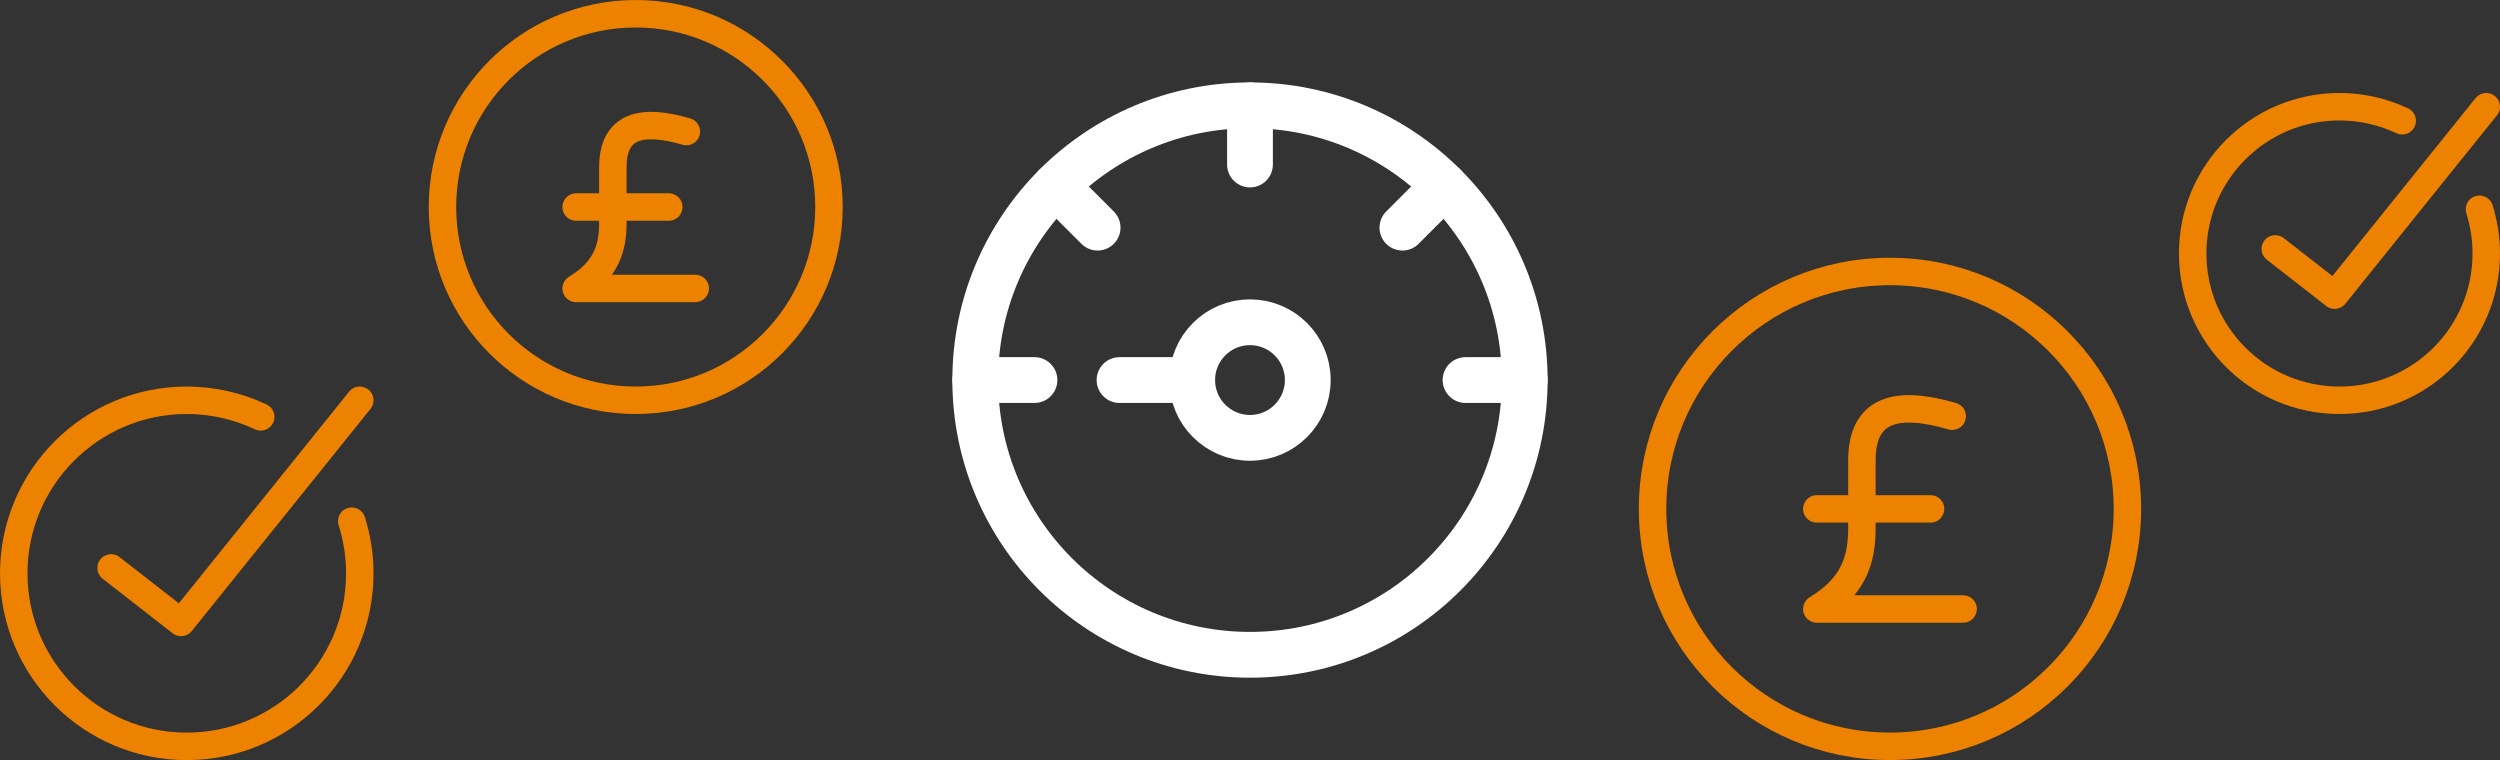
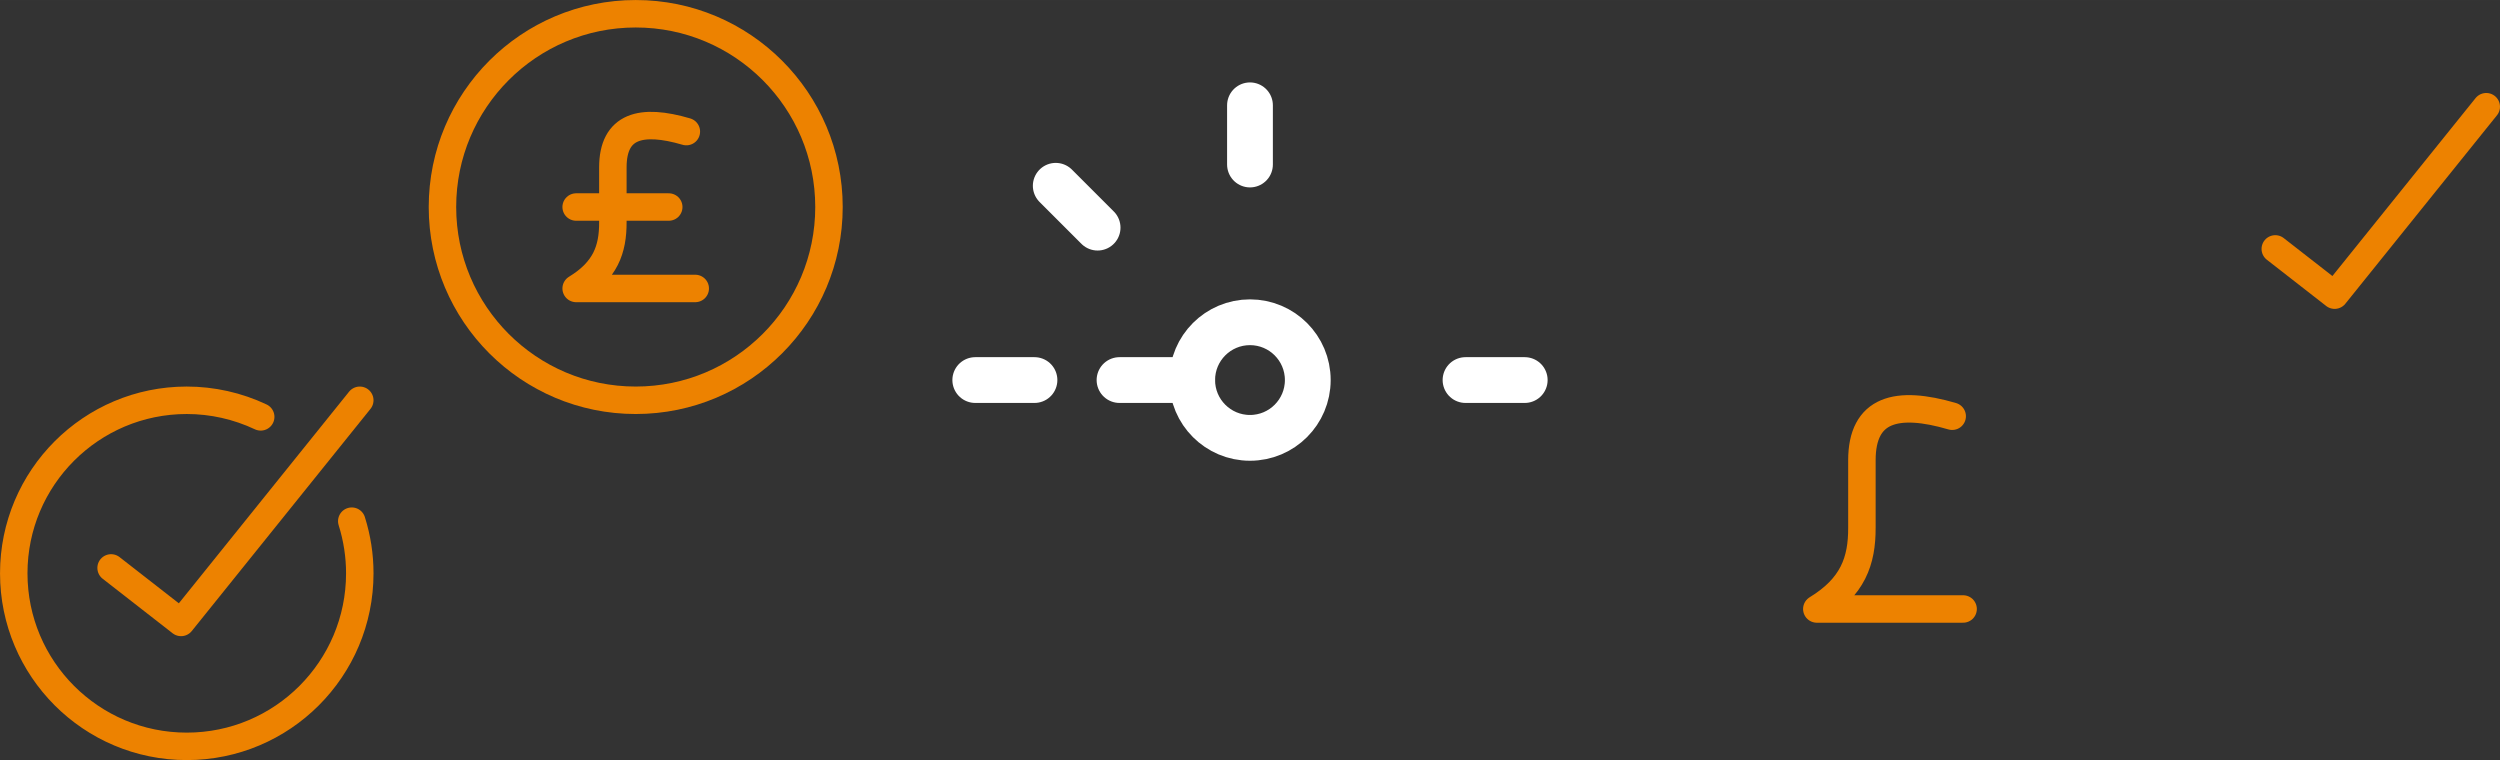
<svg xmlns="http://www.w3.org/2000/svg" xml:space="preserve" width="273px" height="83px" version="1.1" style="shape-rendering:geometricPrecision; text-rendering:geometricPrecision; image-rendering:optimizeQuality; fill-rule:evenodd; clip-rule:evenodd" viewBox="0 0 6946.5 2111.9">
  <rect x="0" y="0" width="6946.5" height="2111.9" fill="#333333" stroke="none" />
  <defs>
    <style type="text/css">
   
    .str1 {stroke:#ED8200;stroke-width:76.3;stroke-linecap:round;stroke-linejoin:round;stroke-miterlimit:2.613}
    .str0 {stroke:white;stroke-width:127.2;stroke-linecap:round;stroke-linejoin:round;stroke-miterlimit:2.613}
    .fil0 {fill:none}
   
  </style>
  </defs>
  <g id="Layer_x0020_1">
    <g id="_2730168766480">
-       <circle class="fil0 str0" cx="3473.2" cy="1056" r="763.4" />
      <g>
        <line class="fil0 str0" x1="3473.2" y1="292.6" x2="3473.2" y2="457.1" />
        <line class="fil0 str0" x1="4236.6" y1="1056" x2="4072.1" y2="1056" />
        <line class="fil0 str0" x1="2709.9" y1="1056" x2="2874.4" y2="1056" />
        <line class="fil0 str0" x1="2933.5" y1="516.2" x2="3049.8" y2="632.5" />
-         <line class="fil0 str0" x1="4013" y1="516.2" x2="3896.7" y2="632.5" />
      </g>
      <circle class="fil0 str0" cx="3473.2" cy="1056" r="160.6" />
      <line class="fil0 str0" x1="3312.6" y1="1056" x2="3110.7" y2="1056" />
      <g>
        <path class="fil0 str1" d="M977.4 1448.1c14.8,46.9 22.3,95.7 22.3,144.9 0,265.5 -215.2,480.8 -480.8,480.8 -265.5,0 -480.7,-215.3 -480.7,-480.8 0,-265.5 215.2,-480.8 480.7,-480.8 71.1,0 141.3,15.8 205.5,46.1" />
        <polyline class="fil0 str1" points="308.7,1578 503.1,1729.5 999.7,1112.2 " />
      </g>
      <g>
-         <path class="fil0 str1" d="M6889.4 581.4c12.5,39.8 18.9,81.3 18.9,123 0,225.2 -182.6,407.8 -407.8,407.8 -225.3,0 -407.9,-182.6 -407.9,-407.8 0,-225.3 182.6,-407.9 407.9,-407.9 60.2,0 119.8,13.4 174.3,39.1" />
        <polyline class="fil0 str1" points="6322.1,691.6 6487,820.1 6908.3,296.5 " />
      </g>
      <g>
        <g>
          <path class="fil0 str1" d="M1931.8 801.5c-123.6,0 -207.3,0 -330.9,0 81.5,-49.7 102.3,-108.6 102,-184 0,-50.8 0,-101.6 0,-152.4 0,-116.2 78.9,-136.3 204.2,-99.5" />
          <line class="fil0 str1" x1="1858.2" y1="575.2" x2="1600.9" y2="575.2" />
        </g>
        <circle class="fil0 str1" cx="1766.4" cy="575.2" r="537" />
      </g>
      <g>
        <g>
          <path class="fil0 str1" d="M5454.7 1692.1c-151.8,0 -254.7,0 -406.5,0 100.2,-61.1 125.7,-133.5 125.3,-226.1 0,-62.4 0,-124.8 0,-187.2 0,-142.7 96.9,-167.5 250.9,-122.3" />
-           <line class="fil0 str1" x1="5364.2" y1="1414" x2="5048.2" y2="1414" />
        </g>
-         <circle class="fil0 str1" cx="5251.5" cy="1414" r="659.7" />
      </g>
    </g>
  </g>
</svg>